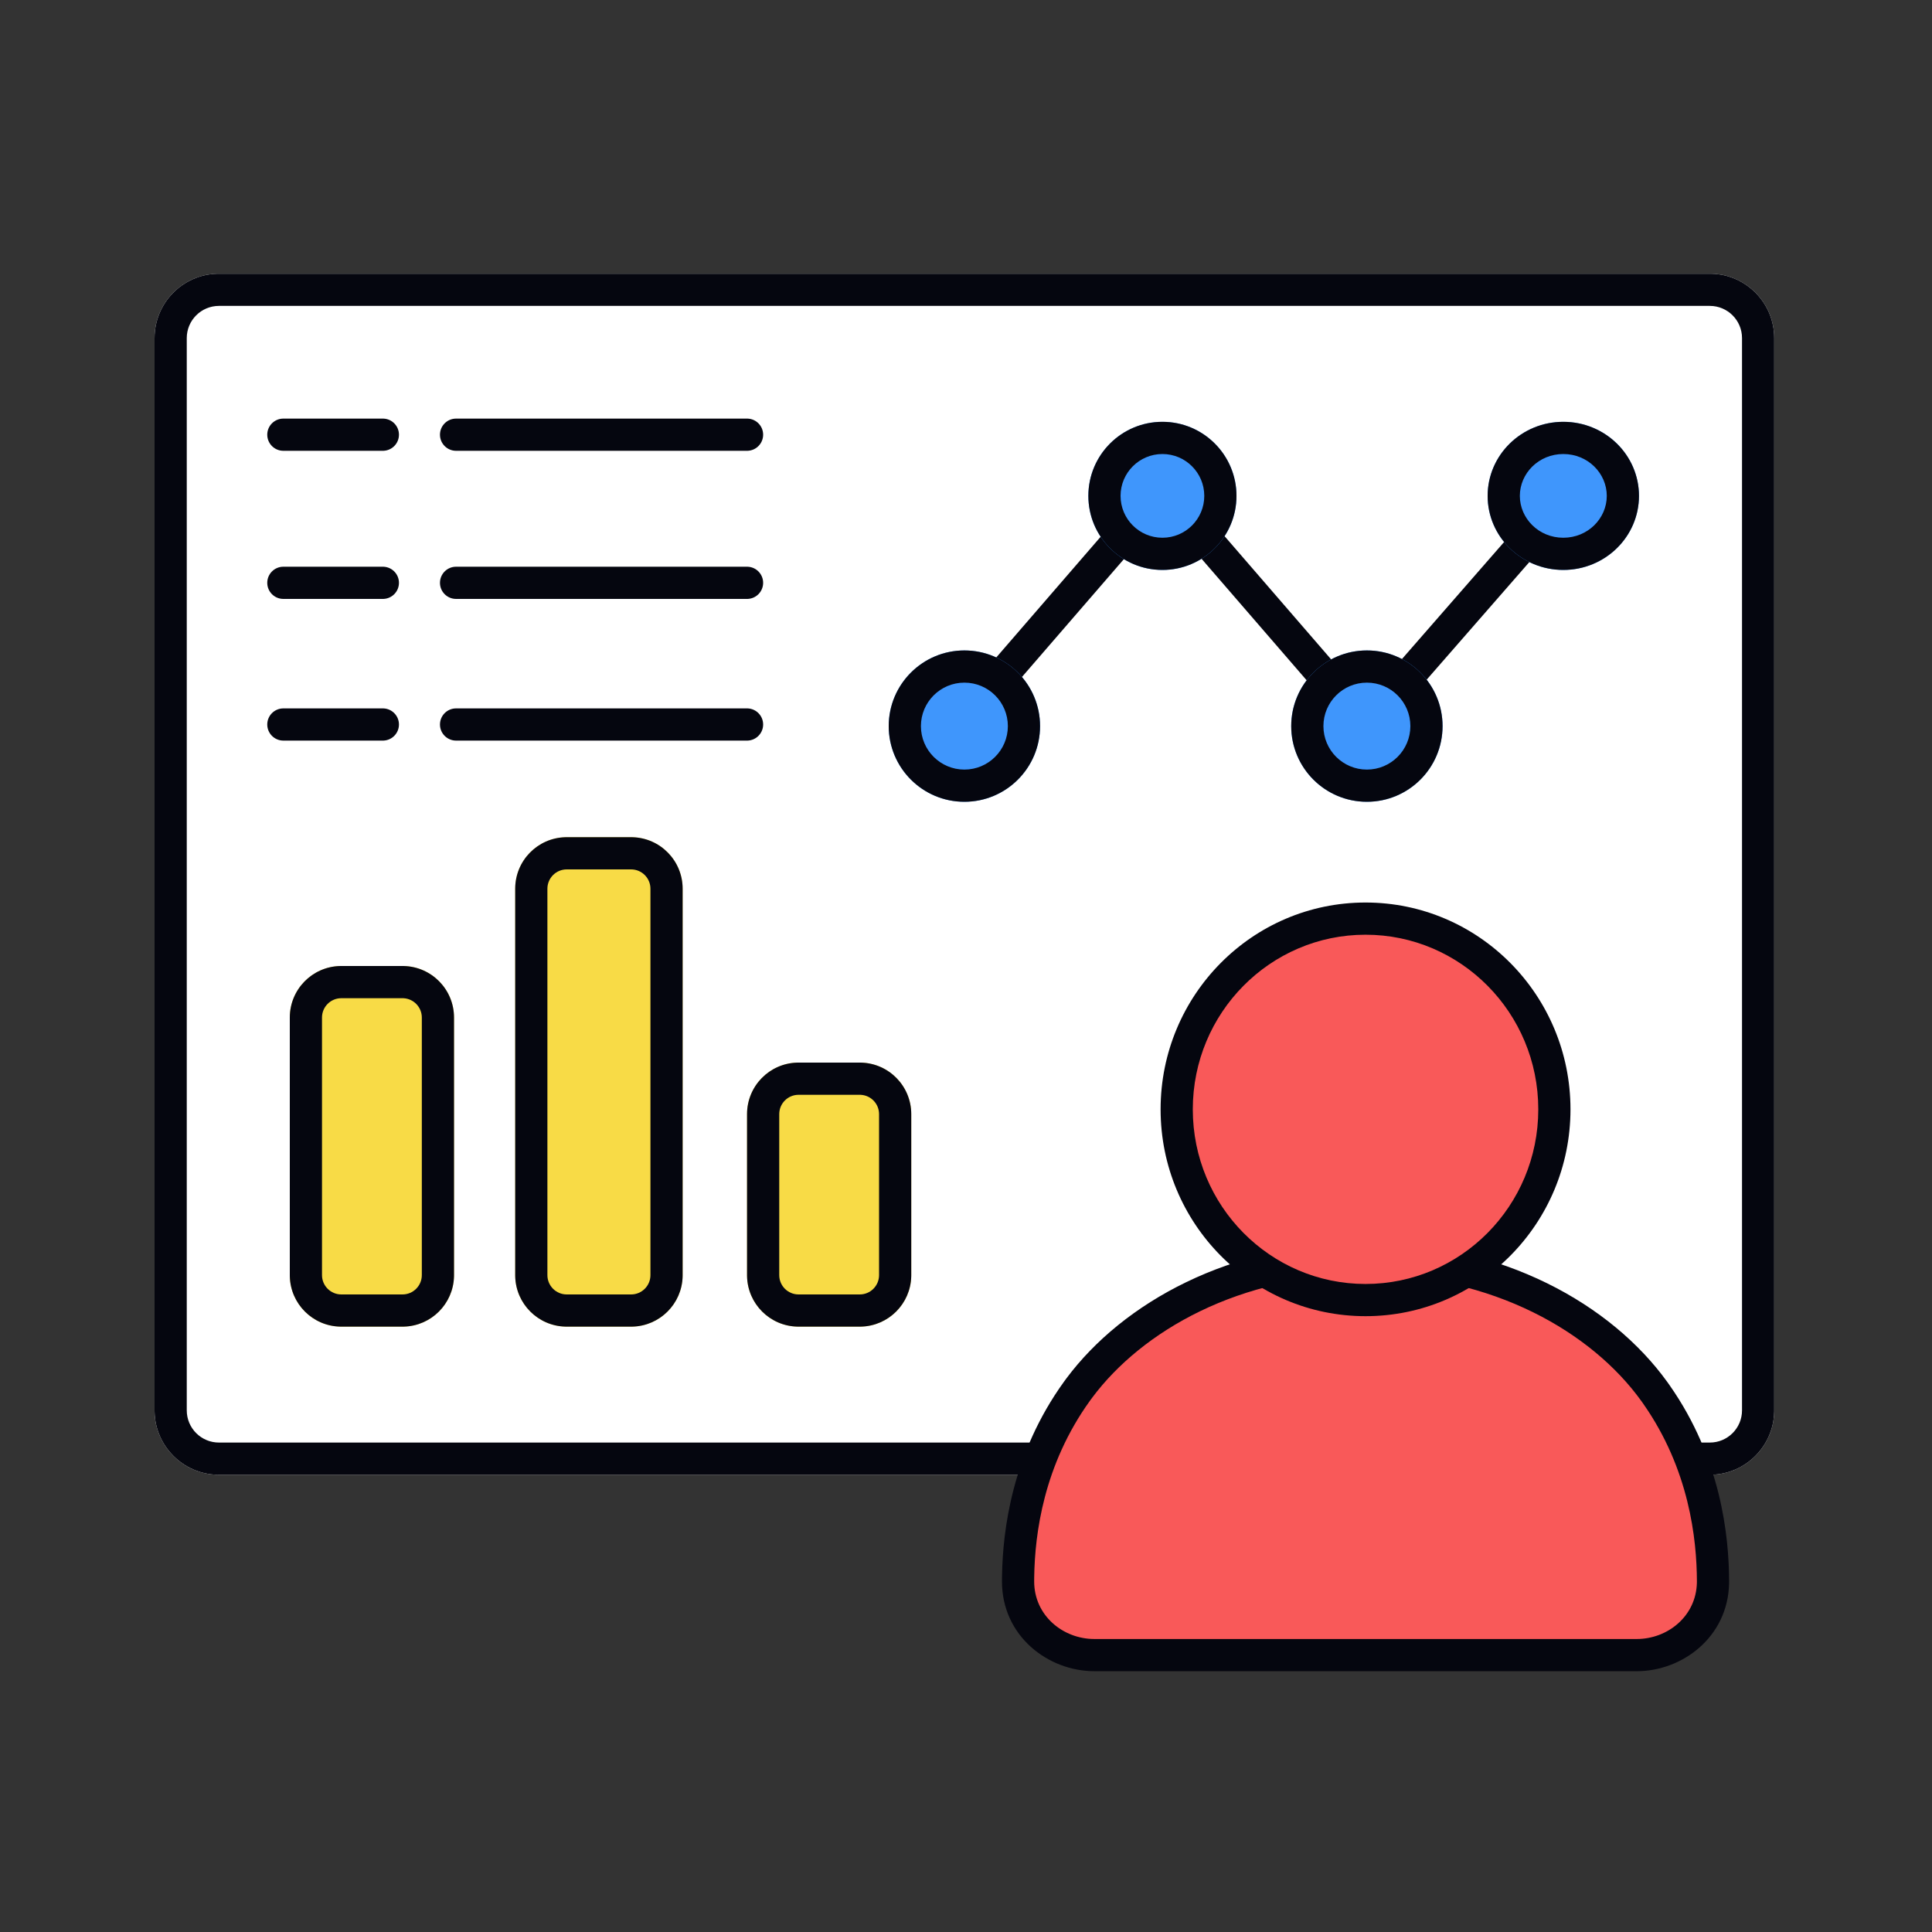
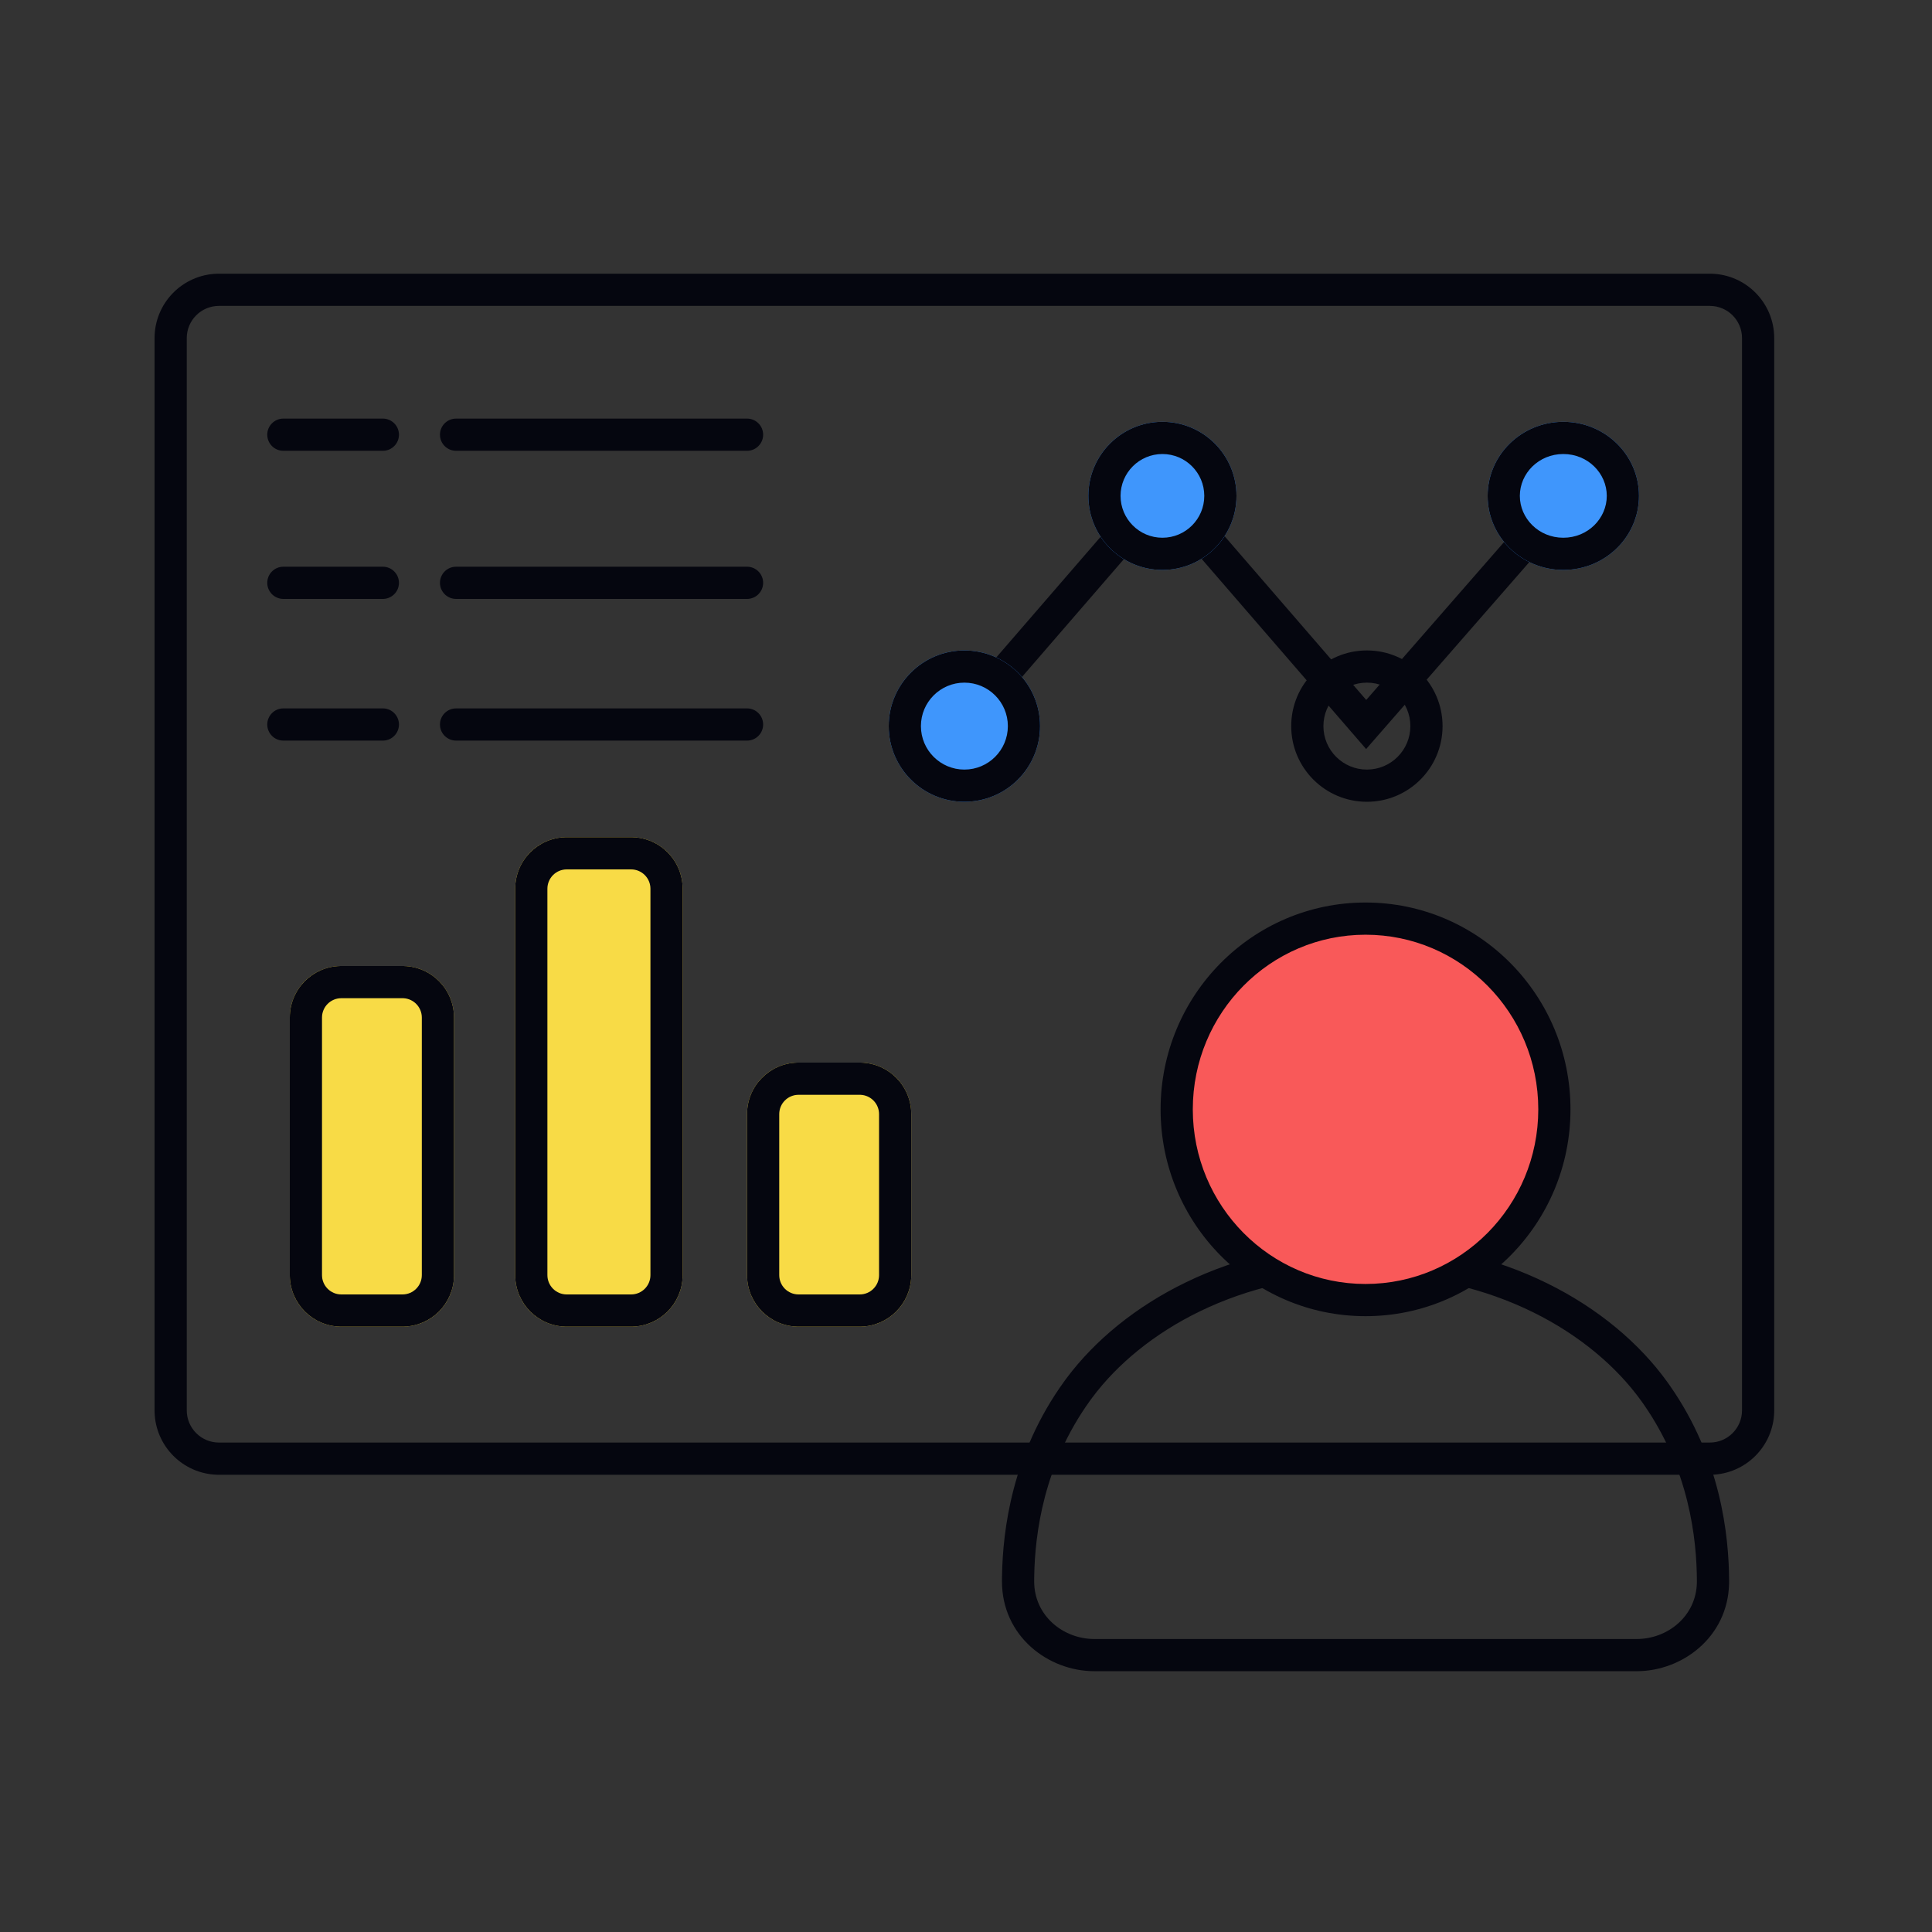
<svg xmlns="http://www.w3.org/2000/svg" width="600" height="600" viewBox="0 0 600 600" fill="none">
  <rect x="0" y="0" width="600" height="600" fill="#333333" stroke="none" />
-   <path d="M48 105C48 93.954 56.954 85 68 85H531C542.046 85 551 93.954 551 105V438C551 449.046 542.046 458 531 458H68C56.954 458 48 449.046 48 438V105Z" fill="white" />
  <path d="M531 448V458H68V448H531ZM541 438V105C541 99.477 536.523 95 531 95H68C62.477 95 58 99.477 58 105V438C58 443.523 62.477 448 68 448V458L67.483 457.993C56.848 457.724 48.276 449.152 48.007 438.517L48 438V105C48 94.127 56.676 85.281 67.483 85.007L68 85H531L531.517 85.007C542.324 85.281 551 94.127 551 105V438L550.993 438.517C550.724 449.152 542.152 457.724 531.517 457.993L531 458V448C536.523 448 541 443.523 541 438Z" fill="#05060F" />
  <path d="M90 316C90 307.163 97.163 300 106 300H125C133.837 300 141 307.163 141 316V396C141 404.837 133.837 412 125 412H106C97.163 412 90 404.837 90 396V316Z" fill="#F8DB46" />
  <path d="M125 402V412H106V402H125ZM131 396V316C131 312.79 128.479 310.168 125.309 310.008L125 310H106C102.686 310 100 312.686 100 316V396C100 399.314 102.686 402 106 402V412L105.587 411.995C97.079 411.779 90.221 404.921 90.005 396.413L90 396V316C90 307.302 96.941 300.224 105.587 300.005L106 300H125L125.413 300.005C134.059 300.224 141 307.302 141 316V396L140.995 396.413C140.779 404.921 133.921 411.779 125.413 411.995L125 412V402C128.314 402 131 399.314 131 396Z" fill="#05060F" />
  <path d="M160 276C160 267.163 167.163 260 176 260H196C204.837 260 212 267.163 212 276V396C212 404.837 204.837 412 196 412H176C167.163 412 160 404.837 160 396V276Z" fill="#F8DB46" />
  <path d="M196 402V412H176V402H196ZM202 396V276C202 272.686 199.314 270 196 270H176C172.686 270 170 272.686 170 276V396C170 399.314 172.686 402 176 402V412L175.587 411.995C167.079 411.779 160.221 404.921 160.005 396.413L160 396V276C160 267.302 166.941 260.224 175.587 260.005L176 260H196L196.413 260.005C205.059 260.224 212 267.302 212 276V396L211.995 396.413C211.779 404.921 204.921 411.779 196.413 411.995L196 412V402C199.314 402 202 399.314 202 396Z" fill="#05060F" />
  <path d="M232 346C232 337.163 239.163 330 248 330H267C275.837 330 283 337.163 283 346V396C283 404.837 275.837 412 267 412H248C239.163 412 232 404.837 232 396V346Z" fill="#F8DB46" />
  <path d="M267 402V412H248V402H267ZM273 396V346C273 342.79 270.479 340.168 267.309 340.008L267 340H248C244.686 340 242 342.686 242 346V396C242 399.314 244.686 402 248 402V412L247.587 411.995C239.079 411.779 232.221 404.921 232.005 396.413L232 396V346C232 337.302 238.941 330.224 247.587 330.005L248 330H267L267.413 330.005C276.059 330.224 283 337.302 283 346V396L282.995 396.413C282.779 404.921 275.921 411.779 267.413 411.995L267 412V402C270.314 402 273 399.314 273 396Z" fill="#05060F" />
  <path d="M424.294 217.376L484.233 148.712C486.049 146.632 489.208 146.417 491.288 148.233C493.368 150.049 493.583 153.208 491.767 155.288L424.26 232.623L361.138 159.643L301.781 228.271C299.975 230.359 296.818 230.588 294.729 228.781C292.641 226.975 292.412 223.818 294.219 221.729L361.139 144.356L424.294 217.376Z" fill="#05060F" />
  <path d="M118.898 130L119.156 130.007C121.798 130.141 123.898 132.325 123.898 135C123.898 137.675 121.798 139.859 119.156 139.993L118.898 140H88C85.239 140 83 137.761 83 135C83 132.239 85.239 130 88 130H118.898ZM232 130L232.257 130.007C234.899 130.141 237 132.325 237 135C237 137.675 234.899 139.859 232.257 139.993L232 140H141.636C138.874 140 136.636 137.761 136.636 135C136.636 132.239 138.874 130 141.636 130H232Z" fill="#05060F" />
  <path d="M118.898 176L119.156 176.007C121.798 176.141 123.898 178.325 123.898 181C123.898 183.675 121.798 185.859 119.156 185.993L118.898 186H88C85.239 186 83 183.761 83 181C83 178.239 85.239 176 88 176H118.898ZM232 176L232.257 176.007C234.899 176.141 237 178.325 237 181C237 183.675 234.899 185.859 232.257 185.993L232 186H141.636C138.874 186 136.636 183.761 136.636 181C136.636 178.239 138.874 176 141.636 176H232Z" fill="#05060F" />
-   <path d="M118.898 220L119.156 220.007C121.798 220.141 123.898 222.325 123.898 225C123.898 227.675 121.798 229.859 119.156 229.993L118.898 230H88C85.239 230 83 227.761 83 225C83 222.239 85.239 220 88 220H118.898ZM232 220L232.257 220.007C234.899 220.141 237 222.325 237 225C237 227.675 234.899 229.859 232.257 229.993L232 230H141.636C138.874 230 136.636 227.761 136.636 225C136.636 222.239 138.874 220 141.636 220H232Z" fill="#05060F" />
-   <path fill-rule="evenodd" clip-rule="evenodd" d="M334.438 432.09C350.697 409.525 382.917 390.848 424.08 390.848C465.243 390.848 497.464 409.526 513.722 432.09C529.436 453.898 531.939 477.188 531.989 491.019C532.039 504.927 520.327 514.005 508.319 514.005H339.841C327.833 514.005 316.121 504.927 316.171 491.019C316.221 477.188 318.724 453.898 334.438 432.09Z" fill="#F95959" />
+   <path d="M118.898 220L119.156 220.007C121.798 220.141 123.898 222.325 123.898 225C123.898 227.675 121.798 229.859 119.156 229.993L118.898 230H88C85.239 230 83 227.761 83 225C83 222.239 85.239 220 88 220H118.898M232 220L232.257 220.007C234.899 220.141 237 222.325 237 225C237 227.675 234.899 229.859 232.257 229.993L232 230H141.636C138.874 230 136.636 227.761 136.636 225C136.636 222.239 138.874 220 141.636 220H232Z" fill="#05060F" />
  <path d="M424.08 385.848C466.727 385.848 500.511 405.201 517.779 429.167L518.545 430.246C534.427 452.922 536.938 476.865 536.989 491L536.982 491.8C536.6 508.483 522.379 519.005 508.319 519.005H339.841C325.558 519.005 311.109 508.146 311.171 491L311.184 489.625C311.398 475.112 314.331 451.441 330.381 429.167L331.202 428.047C348.707 404.601 382.099 385.848 424.08 385.848ZM424.08 395.848C385.021 395.848 354.704 413.291 339.221 434.023L338.494 435.013C324.099 454.992 321.382 476.355 321.183 489.764L321.171 491.037C321.132 501.708 330.108 509.005 339.841 509.005H508.319C517.9 509.005 526.747 501.934 526.984 491.535L526.989 491.037C526.942 477.942 524.601 456.325 510.354 435.981L509.666 435.013C494.417 413.85 463.759 395.848 424.08 395.848Z" fill="#05060F" />
  <path d="M482.726 344.517C482.726 377.231 456.47 403.75 424.08 403.75C391.691 403.75 365.434 377.231 365.434 344.517C365.434 311.804 391.691 285.285 424.08 285.285C456.47 285.285 482.726 311.804 482.726 344.517Z" fill="#F95959" />
  <path d="M477.727 344.517C477.727 314.518 453.661 290.285 424.08 290.285C394.499 290.285 370.434 314.518 370.434 344.517C370.434 374.516 394.499 398.75 424.08 398.75C453.661 398.75 477.727 374.516 477.727 344.517ZM487.727 344.517C487.727 379.945 459.278 408.75 424.08 408.75C388.883 408.75 360.434 379.945 360.434 344.517C360.434 309.089 388.883 280.285 424.08 280.285C459.278 280.285 487.727 309.09 487.727 344.517Z" fill="#05060F" />
  <path d="M323 225.5C323 238.479 312.479 249 299.5 249C286.521 249 276 238.479 276 225.5C276 212.521 286.521 202 299.5 202C312.479 202 323 212.521 323 225.5Z" fill="#3F96FC" />
  <path d="M313 225.5C313 218.044 306.956 212 299.5 212C292.044 212 286 218.044 286 225.5C286 232.956 292.044 239 299.5 239V249C286.521 249 276 238.479 276 225.5C276 212.521 286.521 202 299.5 202C312.479 202 323 212.521 323 225.5C323 238.479 312.479 249 299.5 249V239C306.956 239 313 232.956 313 225.5Z" fill="#05060F" />
  <path d="M384 154C384 166.703 373.703 177 361 177C348.297 177 338 166.703 338 154C338 141.297 348.297 131 361 131C373.703 131 384 141.297 384 154Z" fill="#3F96FC" />
  <path d="M374 154C374 146.82 368.18 141 361 141C353.82 141 348 146.82 348 154C348 161.18 353.82 167 361 167V177C348.297 177 338 166.703 338 154C338 141.297 348.297 131 361 131C373.703 131 384 141.297 384 154C384 166.703 373.703 177 361 177V167C368.18 167 374 161.18 374 154Z" fill="#05060F" />
-   <path d="M448 225.5C448 238.479 437.479 249 424.5 249C411.521 249 401 238.479 401 225.5C401 212.521 411.521 202 424.5 202C437.479 202 448 212.521 448 225.5Z" fill="#3F96FC" />
  <path d="M438 225.5C438 218.044 431.956 212 424.5 212C417.044 212 411 218.044 411 225.5C411 232.956 417.044 239 424.5 239V249C411.521 249 401 238.479 401 225.5C401 212.521 411.521 202 424.5 202C437.479 202 448 212.521 448 225.5C448 238.479 437.479 249 424.5 249V239C431.956 239 438 232.956 438 225.5Z" fill="#05060F" />
  <path d="M509 154C509 166.703 498.479 177 485.5 177C472.521 177 462 166.703 462 154C462 141.297 472.521 131 485.5 131C498.479 131 509 141.297 509 154Z" fill="#3F96FC" />
  <path d="M499 154C499 147.022 493.16 141 485.5 141C477.84 141 472 147.022 472 154C472 160.978 477.84 167 485.5 167V177C472.521 177 462 166.703 462 154C462 141.297 472.521 131 485.5 131C498.479 131 509 141.297 509 154C509 166.703 498.479 177 485.5 177V167C493.16 167 499 160.978 499 154Z" fill="#05060F" />
</svg>